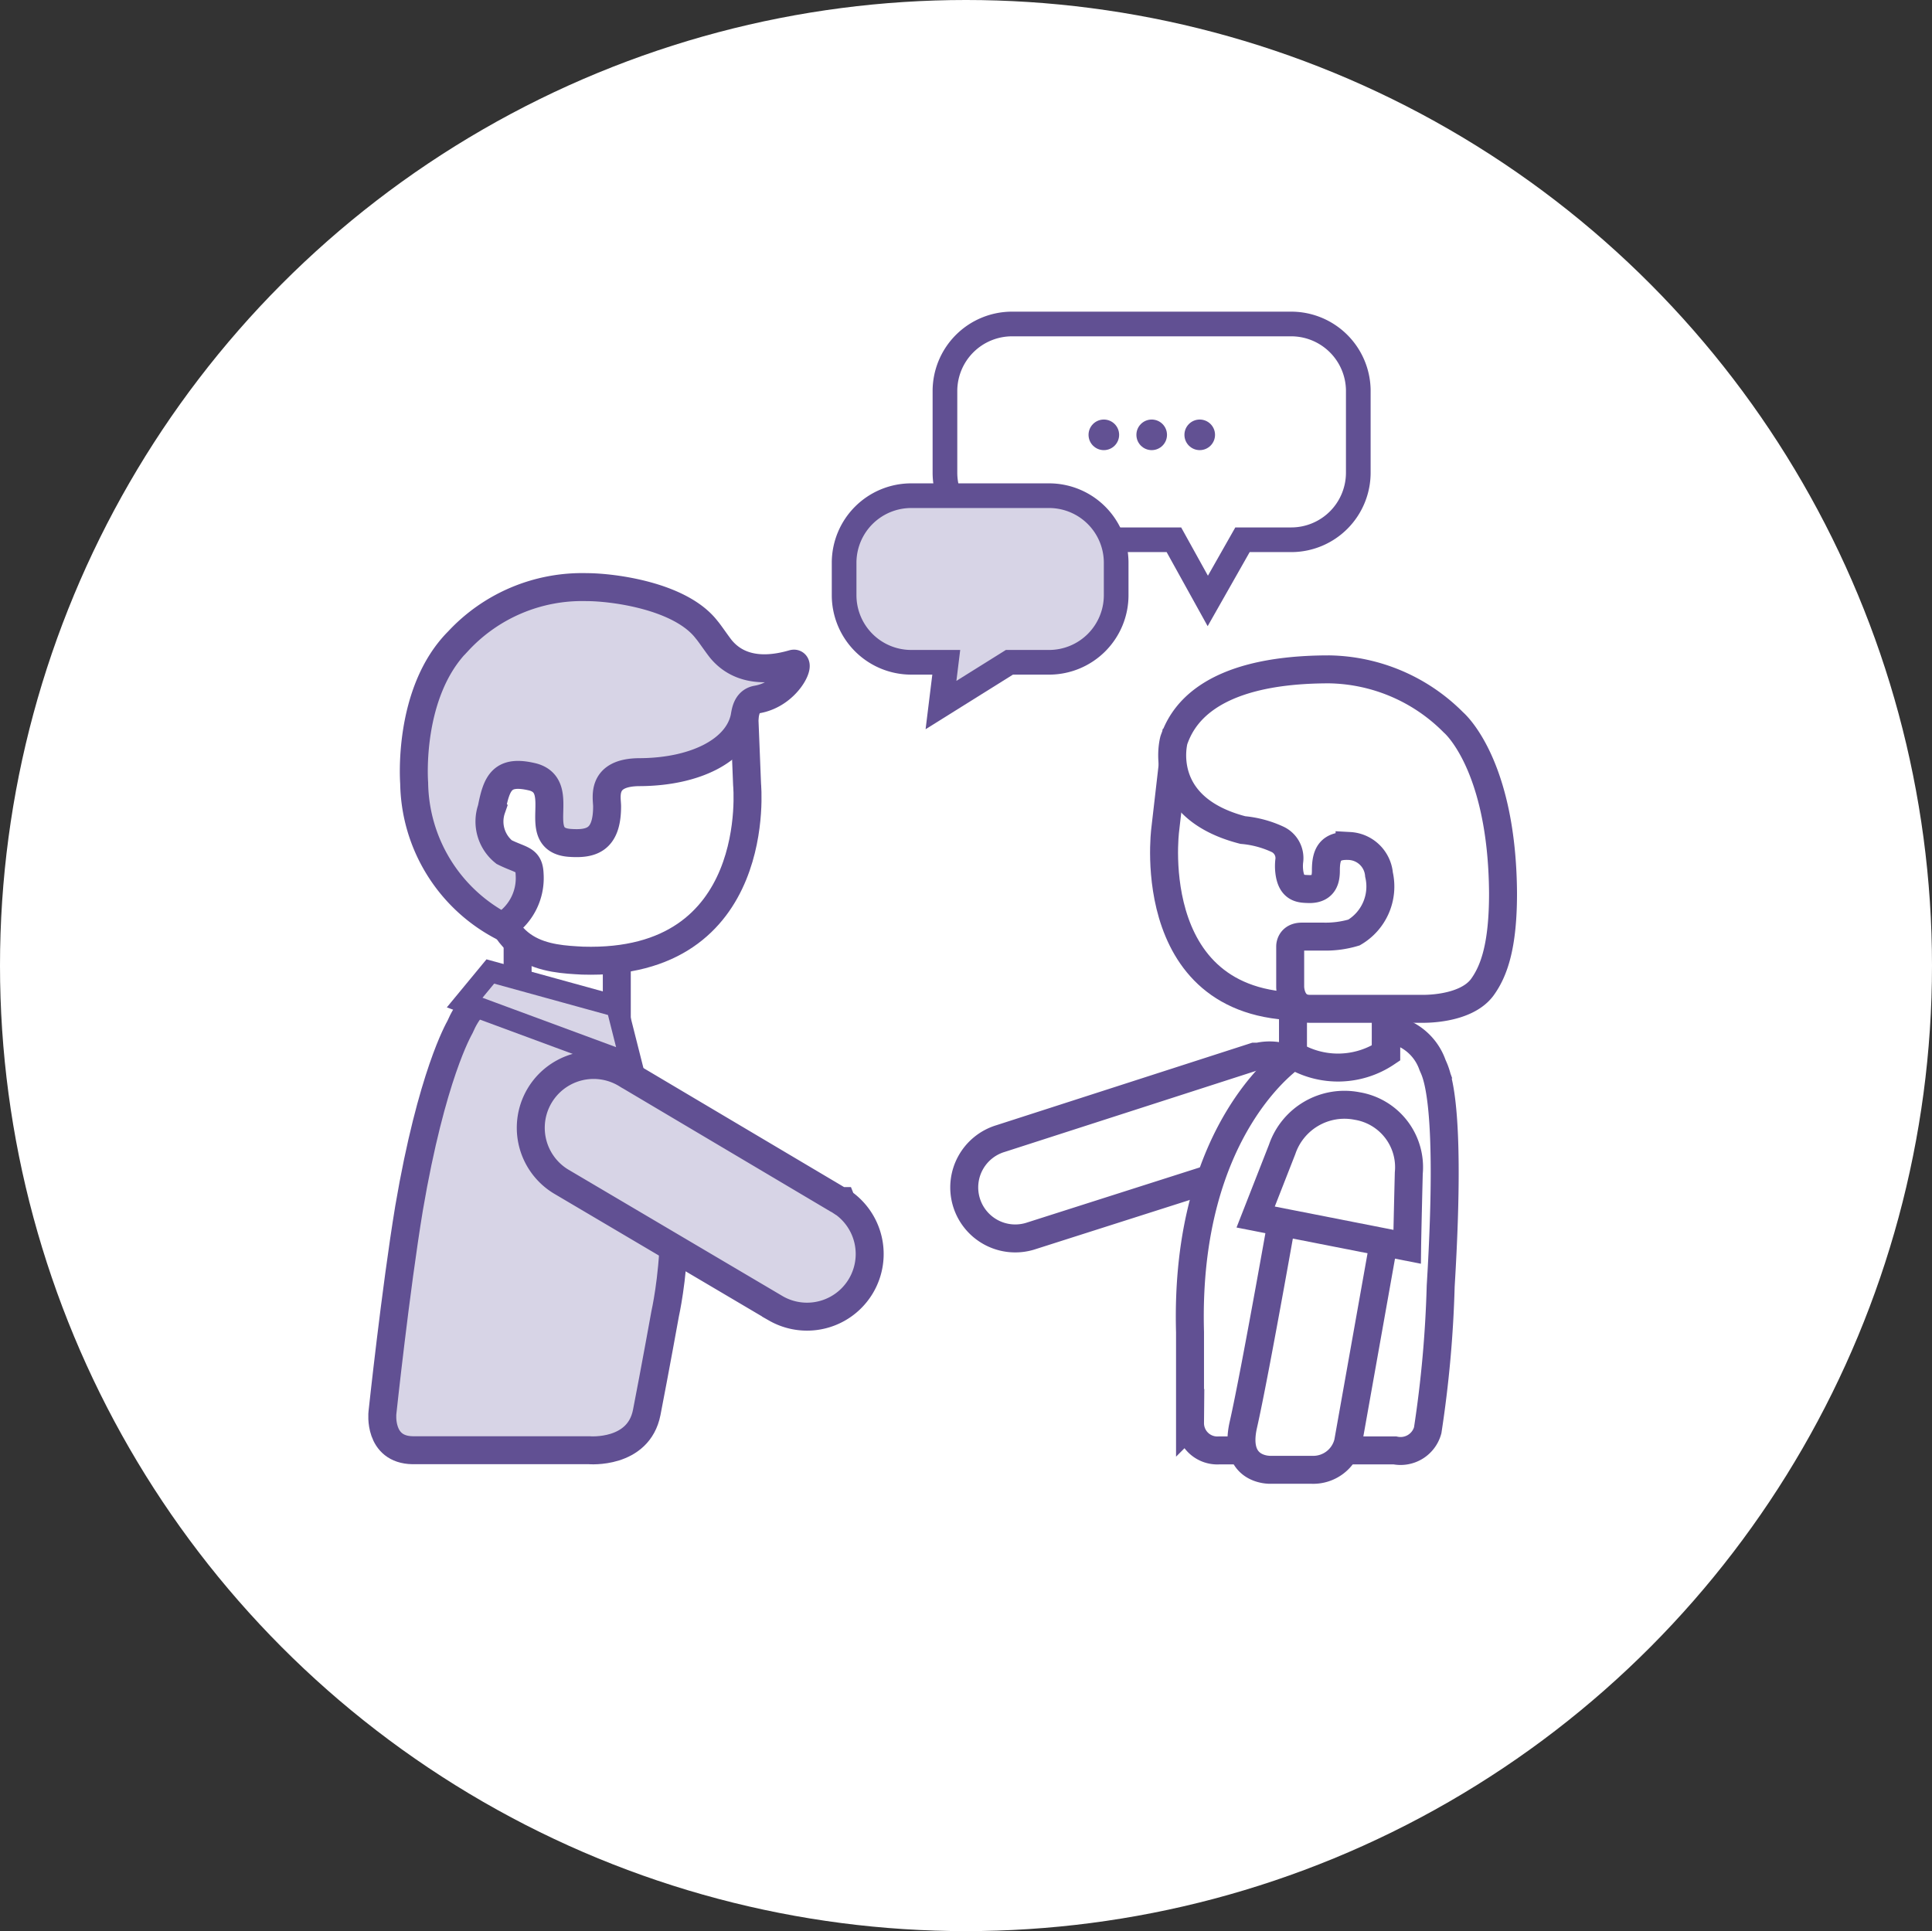
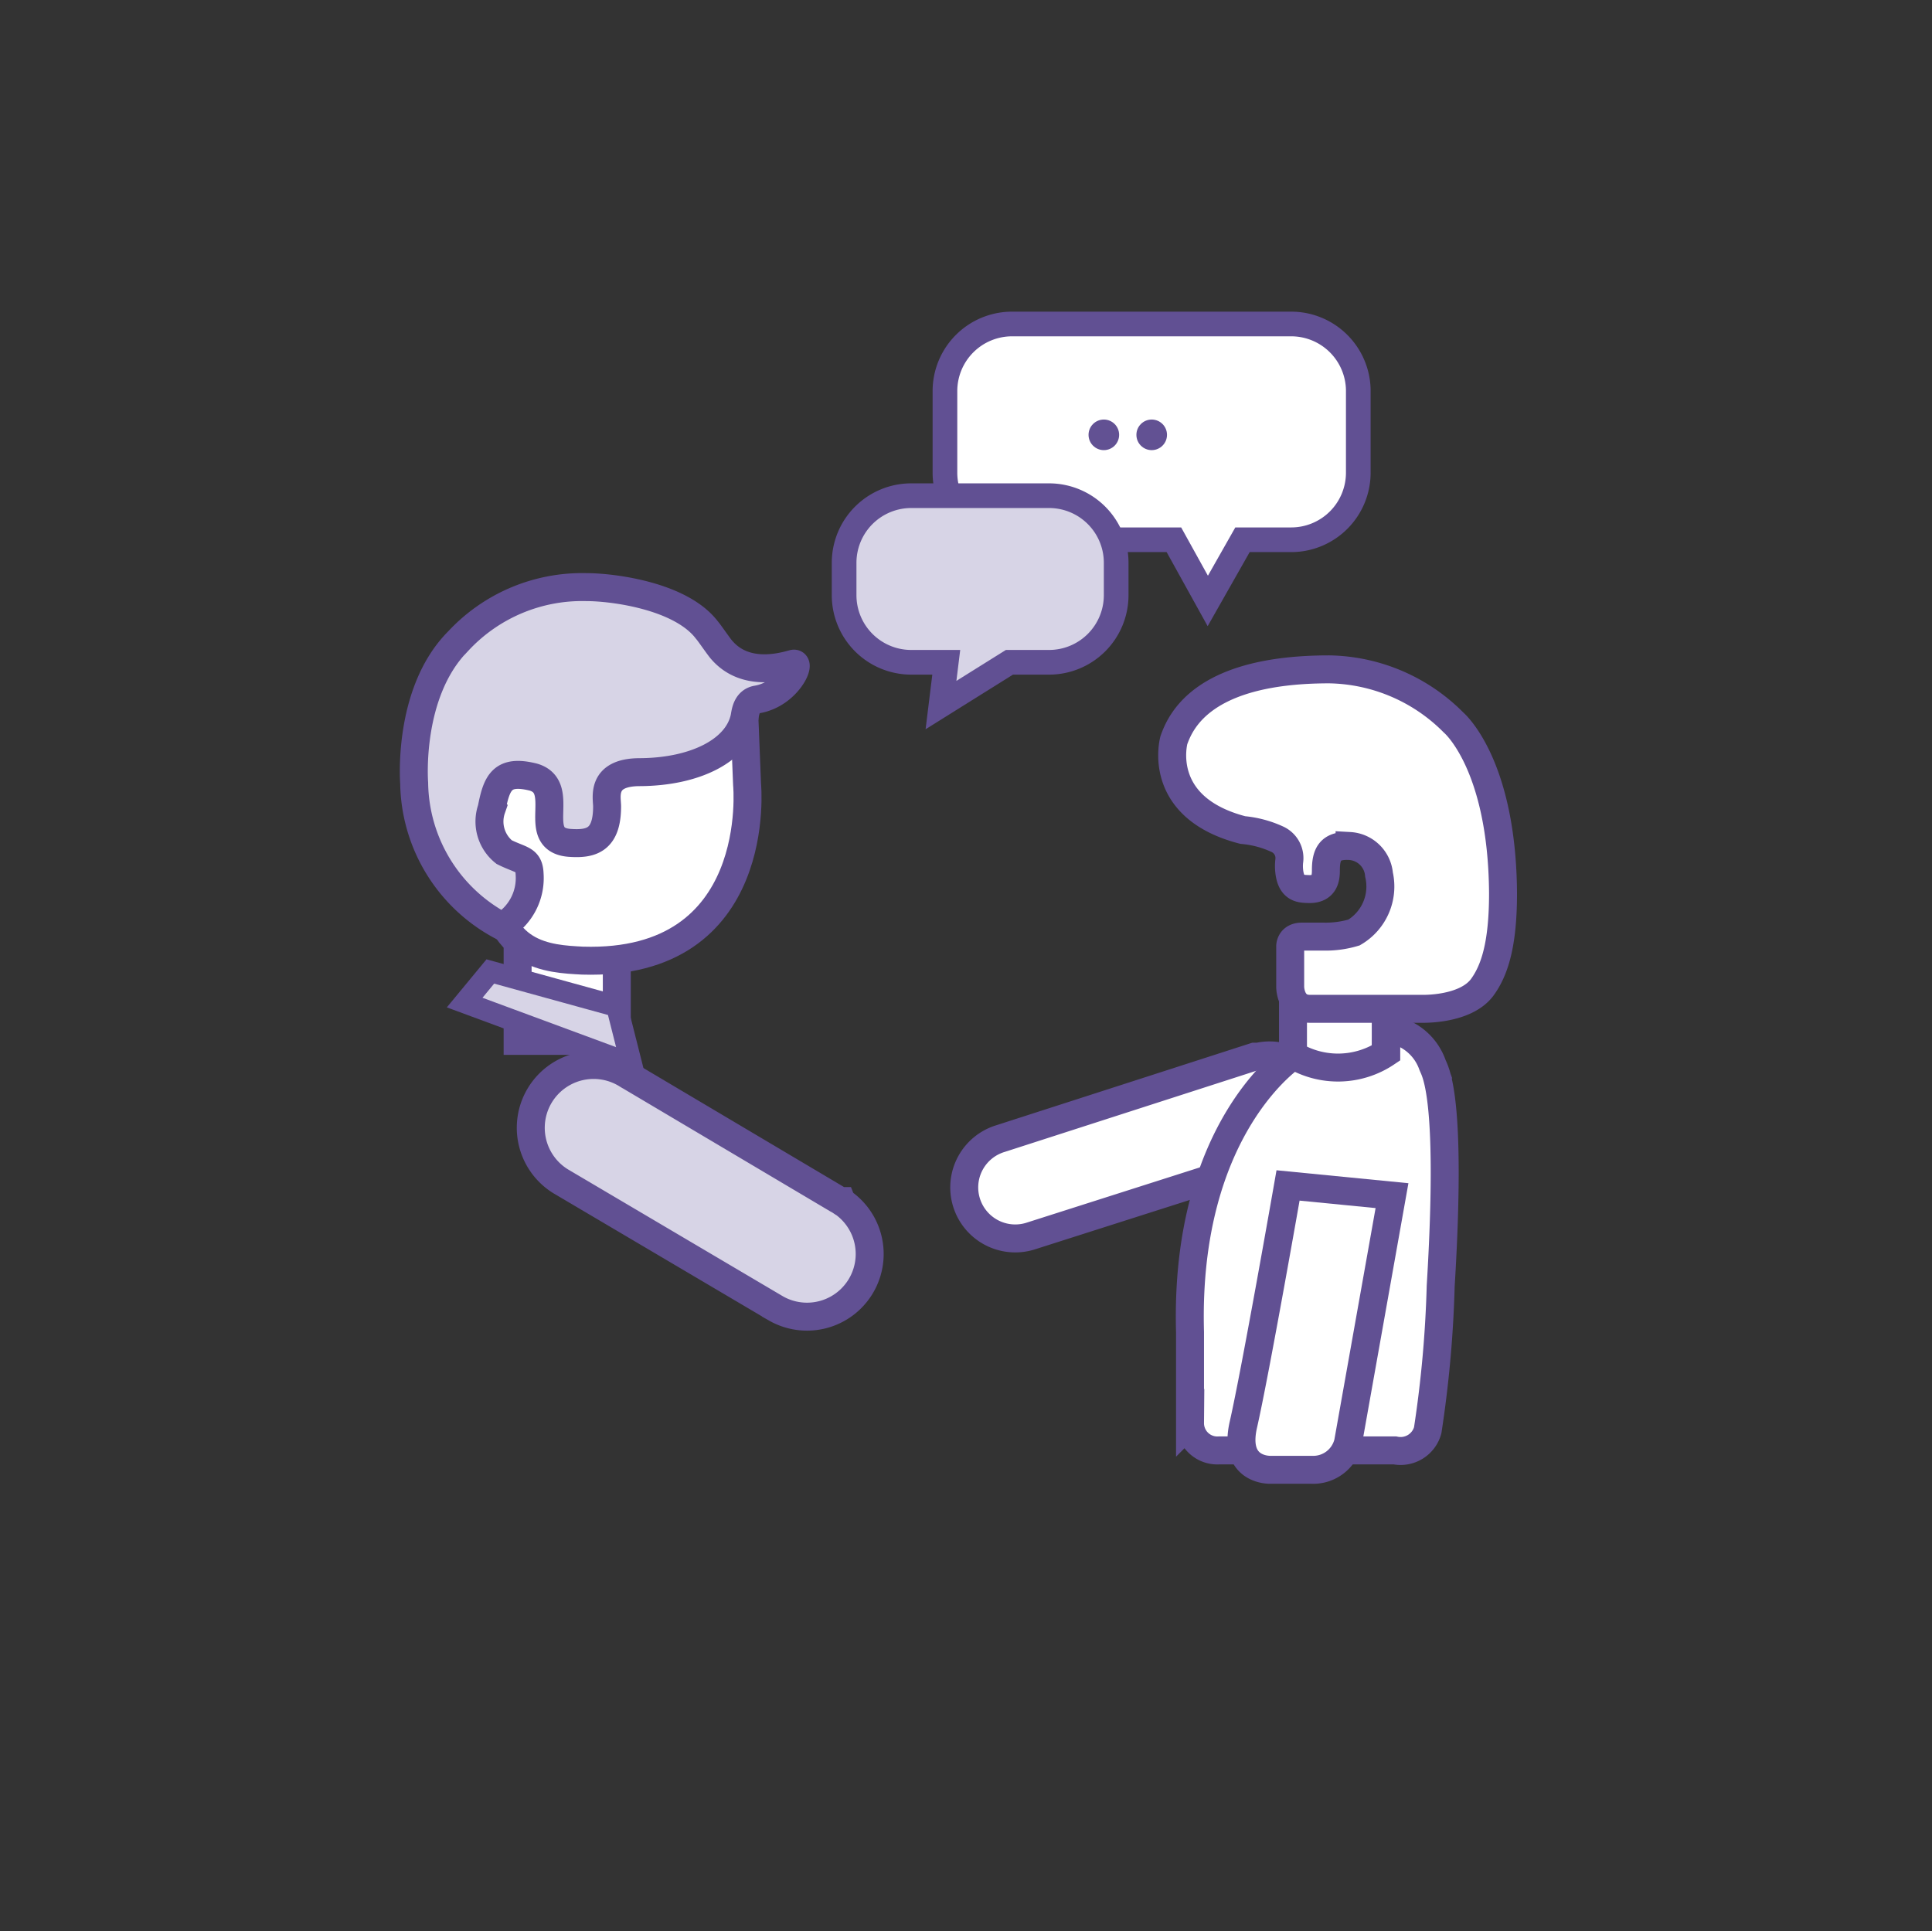
<svg xmlns="http://www.w3.org/2000/svg" viewBox="0 0 117.46 117.43">
  <rect x="0" y="0" width="117.46" height="117.43" fill="#333333" stroke="none" />
  <defs>
    <style>.cls-1,.cls-2,.cls-4,.cls-7{fill:#fff;}.cls-2,.cls-3,.cls-4,.cls-5,.cls-6,.cls-7,.cls-8{stroke:#615093;}.cls-2,.cls-3,.cls-7{stroke-miterlimit:10;}.cls-2,.cls-3,.cls-4,.cls-5{stroke-width:1.7px;}.cls-3,.cls-5,.cls-6,.cls-8{fill:#d7d4e6;}.cls-6{stroke-width:1.3px;}.cls-7,.cls-8{stroke-width:1.5px;}.cls-9{fill:#625193;}</style>
  </defs>
  <title>rencontre</title>
  <g id="Calque_1" data-name="Calque 1">
-     <ellipse class="cls-1" cx="58.73" cy="58.71" rx="58.73" ry="58.71" />
-   </g>
+     </g>
  <g id="Calque_2" data-name="Calque 2">
    <polyline class="cls-2" points="84.25 64.03 84.25 59.52 78.61 59.52 78.61 64.17" />
    <rect class="cls-2" x="31.47" y="57.54" width="6.03" height="5.75" />
-     <path class="cls-3" d="M24.5,87.21s-.25,2.24,1.84,2.27c2.35,0,10.73,0,10.73,0s3,.26,3.5-2.3,1.12-6,1.12-6,1.87-8.24-1.37-13c-1.84-2.8-3.11-3.67-5.88-5.42-2.93-1.85-4.36-1-5.23,1-.05.1-1.71,2.92-3.09,11C25.29,79.79,24.5,87.21,24.5,87.21Z" transform="translate(-1.25 -1.3)" />
    <path class="cls-4" d="M46.51,45l.16,4s1.08,11.05-10,10.71c-2.09-.11-5.34-.25-5.48-5.29-.68-1.73-2.46-8-2.46-8l8.06-5Z" transform="translate(-1.25 -1.3)" />
    <path class="cls-5" d="M26.43,48.91s-.44-5.5,2.68-8.63A10.28,10.28,0,0,1,36.92,37c1.57,0,5.71.52,7.3,2.6.16.18.59.82.85,1.15,1.36,1.66,3.49,1.17,4.4.91.54-.15-.32,1.85-2.19,2.17-.67.11-.71.82-.77,1.11-.44,2-3,3.29-6.35,3.31-2.41,0-2,1.55-2,2.08,0,2.09-1,2.31-2.28,2.22-2.47-.19-.09-3.39-2.21-4-1.89-.47-2.22.33-2.53,1.92a2.38,2.38,0,0,0,.76,2.64c1.06.53,1.52.41,1.55,1.36a3.42,3.42,0,0,1-1.66,3.16A10,10,0,0,1,26.43,48.91Z" transform="translate(-1.25 -1.3)" />
-     <path class="cls-4" d="M72.72,46.3l-.63,5.47s-1.48,11.45,9.29,10.69c2.09-.11,5.33-.26,5.47-5.29.68-1.74,1.08-7.31,1.08-7.31L81.25,44.2Z" transform="translate(-1.25 -1.3)" />
    <path class="cls-4" d="M89.62,45.23A10.88,10.88,0,0,0,82.06,42c-7.57,0-9,3.06-9.44,4.3,0,0-1.15,4.09,4.19,5.47a6.34,6.34,0,0,1,2.1.56,1.26,1.26,0,0,1,.72,1.34,2.8,2.8,0,0,0,0,.59c.12,1.13.74,1.08,1.23,1.1.93,0,1-.67,1-1.14,0-1,.27-1.54,1.44-1.48a1.9,1.9,0,0,1,1.79,1.74A3.24,3.24,0,0,1,83.57,58a6,6,0,0,1-1.84.25l-1.33,0c-.72,0-.71.59-.71.59l0,2.47s0,1.33,1.19,1.33h6.81s2.63.09,3.67-1.3c.73-1,1.27-2.54,1.27-5.72C92.58,47.71,89.62,45.23,89.62,45.23Z" transform="translate(-1.25 -1.3)" />
    <polygon class="cls-6" points="29.81 59.07 37.5 61.19 38.39 64.71 28.25 60.96 29.81 59.07" />
    <path class="cls-3" d="M52.41,74.33l-.07,0s-.12-.08-.19-.11l-12.81-7.6a3.82,3.82,0,0,0-4,6.51l13.09,7.73h0a3.81,3.81,0,0,0,4-6.48Z" transform="translate(-1.25 -1.3)" />
    <path class="cls-2" d="M77.75,65.55h-.06l-.17,0L62.08,70.53a3.1,3.1,0,1,0,1.79,5.94l15.67-5h0a3.1,3.1,0,0,0-1.79-5.92Z" transform="translate(-1.25 -1.3)" />
    <path class="cls-2" d="M79.9,65.47s-6.65,4.28-6.3,16.83v5.52a1.66,1.66,0,0,0,1.78,1.67H86.05a1.71,1.71,0,0,0,2-1.22,70.17,70.17,0,0,0,.79-8.77c.72-11.81-.37-13.06-.51-13.48a3.3,3.3,0,0,0-1.71-1.87c-.73-.15-1.08-.29-1.09.44v.73A5.27,5.27,0,0,1,79.9,65.47Z" transform="translate(-1.25 -1.3)" />
    <path class="cls-2" d="M85.88,74,83.21,89A2.18,2.18,0,0,1,81,90.67H78.5s-2.3.1-1.66-2.73c.75-3.29,2.72-14.56,2.72-14.56Z" transform="translate(-1.25 -1.3)" />
-     <path class="cls-2" d="M83.76,68.55a3.77,3.77,0,0,1,3.14,4.08c-.09,3.64-.1,4.48-.1,4.48L77.59,75.3l1.61-4.11A4,4,0,0,1,83.76,68.55Z" transform="translate(-1.25 -1.3)" />
    <path class="cls-7" d="M79.77,21h-17a4.08,4.08,0,0,0-4.07,4.06v5a4.08,4.08,0,0,0,4.07,4.06h9.85l2.06,3.72,2.11-3.72h2.94A4.08,4.08,0,0,0,83.83,30v-5A4.08,4.08,0,0,0,79.77,21Z" transform="translate(-1.25 -1.3)" />
    <path class="cls-8" d="M65.05,31.44H56.64a4.08,4.08,0,0,0-4.07,4.06v2a4.08,4.08,0,0,0,4.07,4.07h2.14l-.32,2.6,4.16-2.6h2.43a4.08,4.08,0,0,0,4.06-4.07v-2A4.08,4.08,0,0,0,65.05,31.44Z" transform="translate(-1.25 -1.3)" />
    <circle class="cls-9" cx="67.11" cy="26.44" r="0.93" />
    <circle class="cls-9" cx="70.02" cy="26.44" r="0.93" />
-     <circle class="cls-9" cx="72.94" cy="26.44" r="0.93" />
  </g>
</svg>